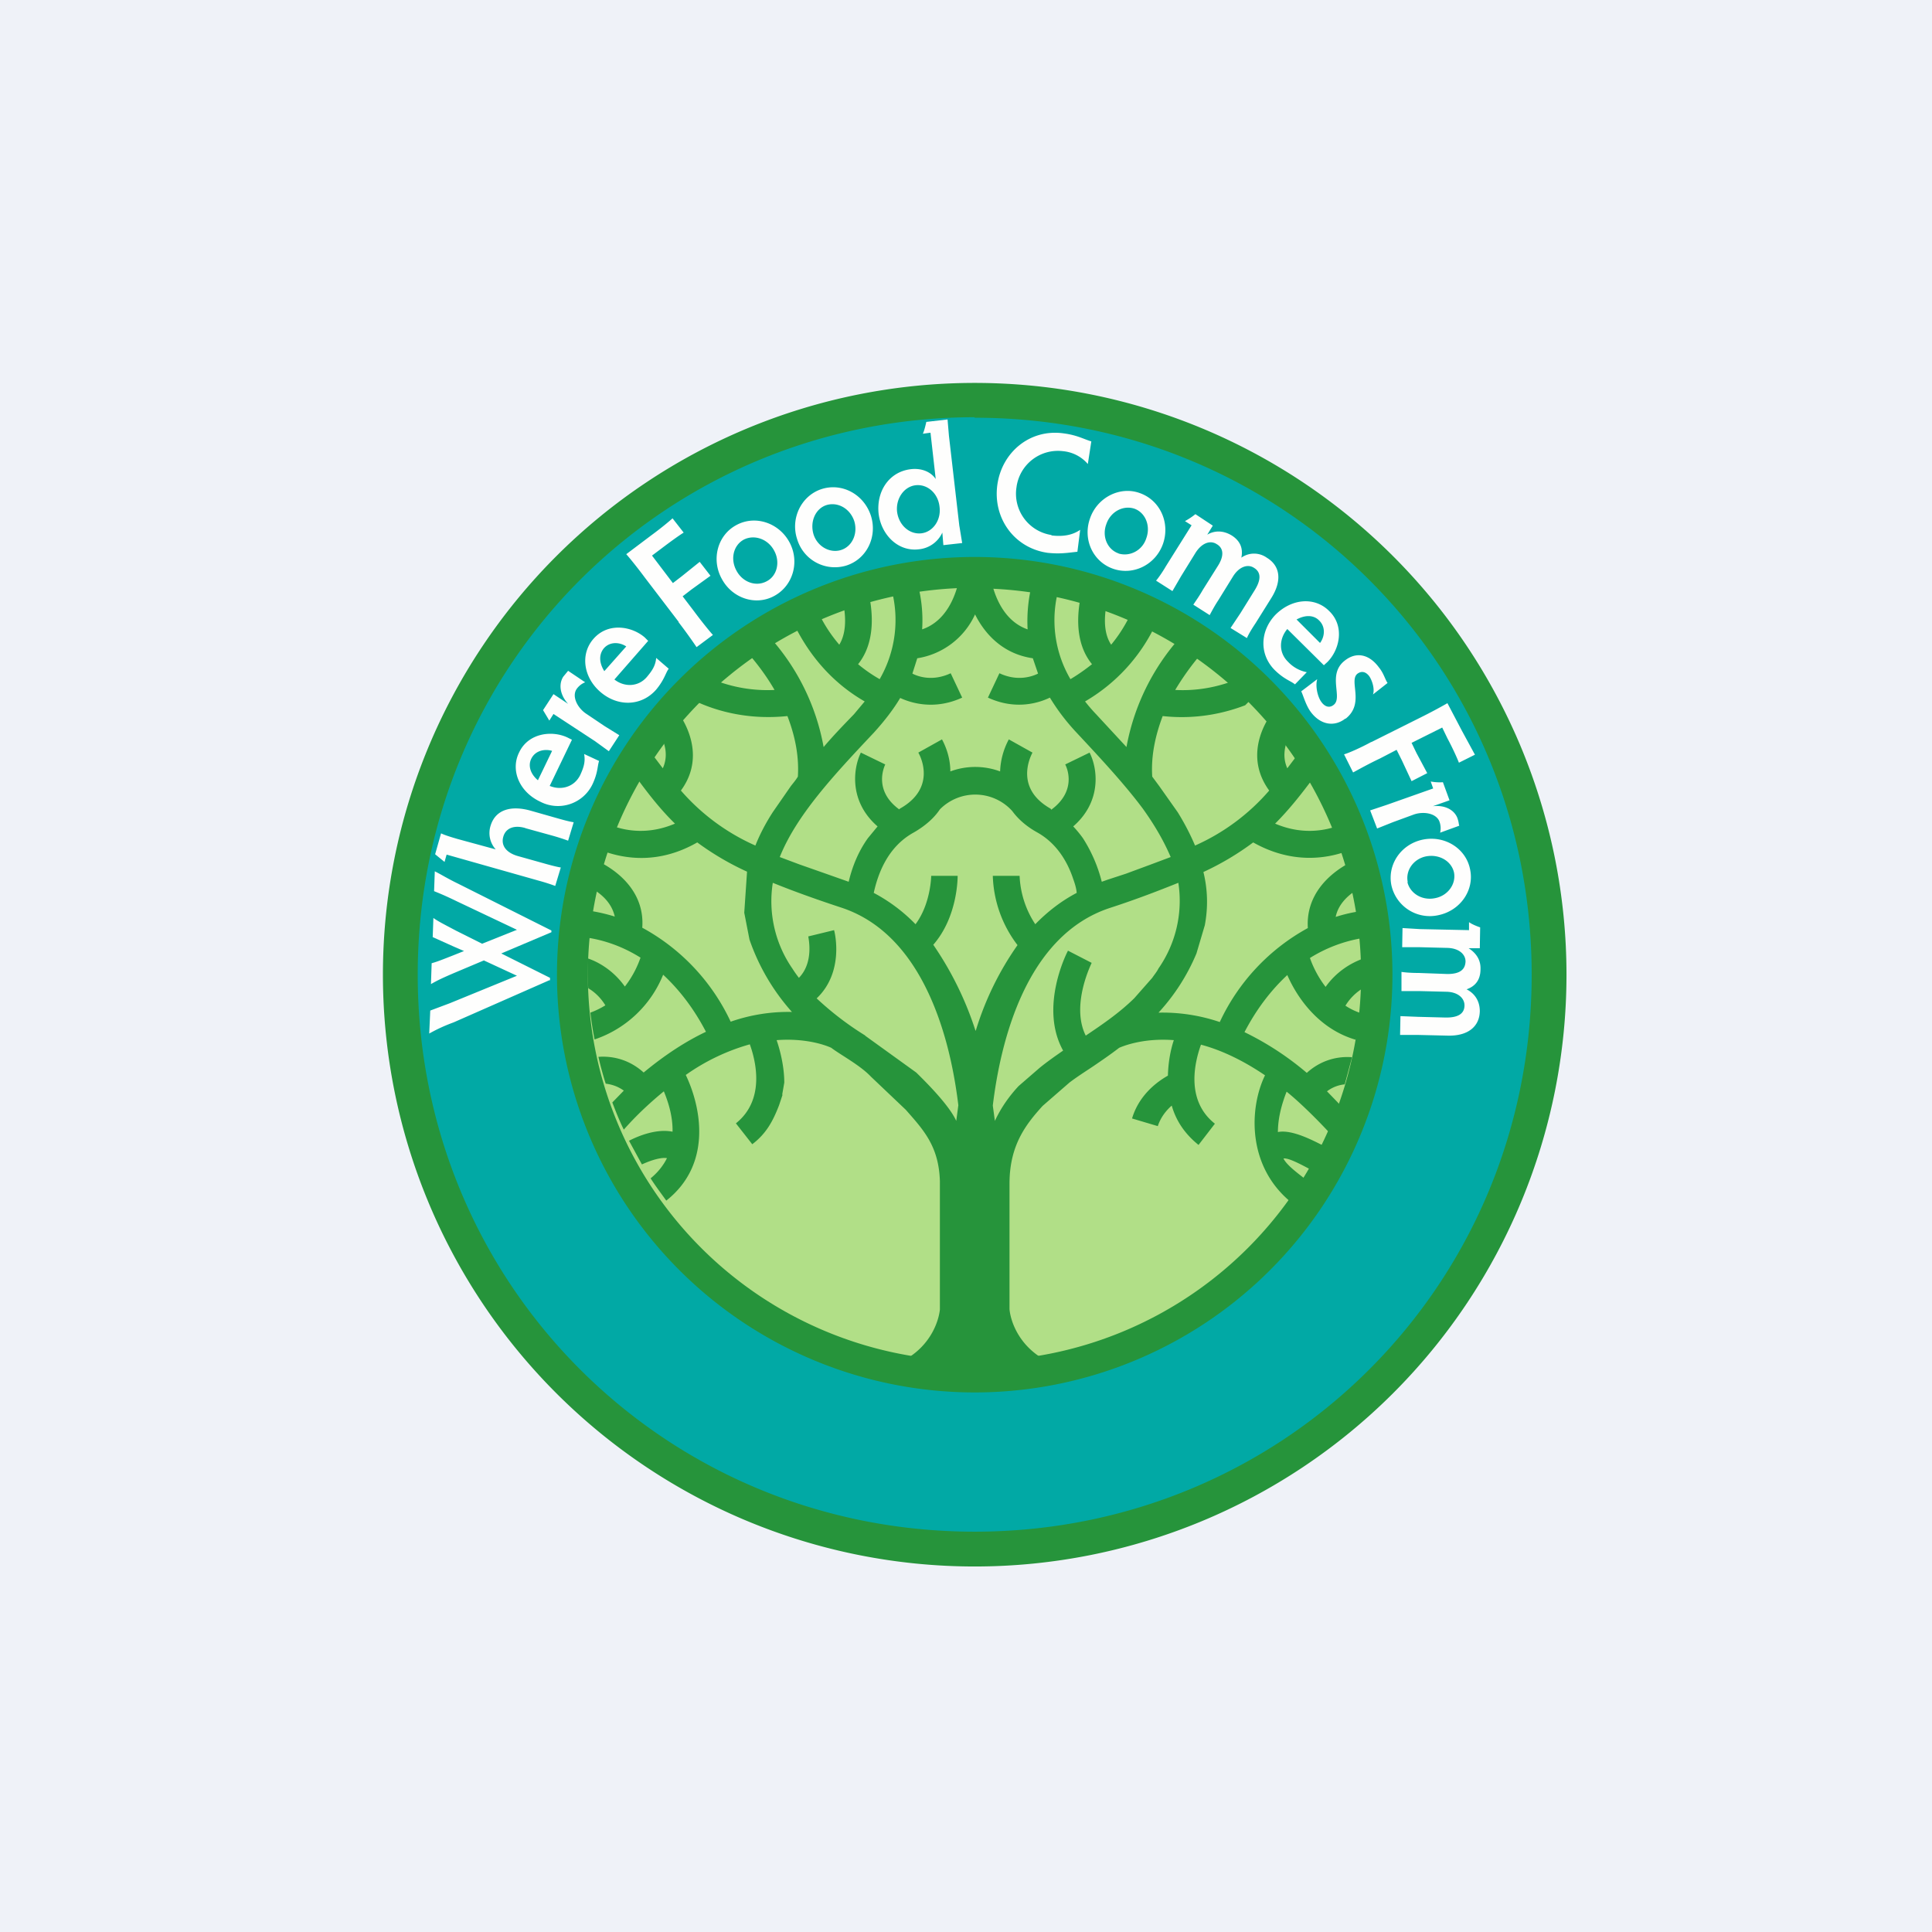
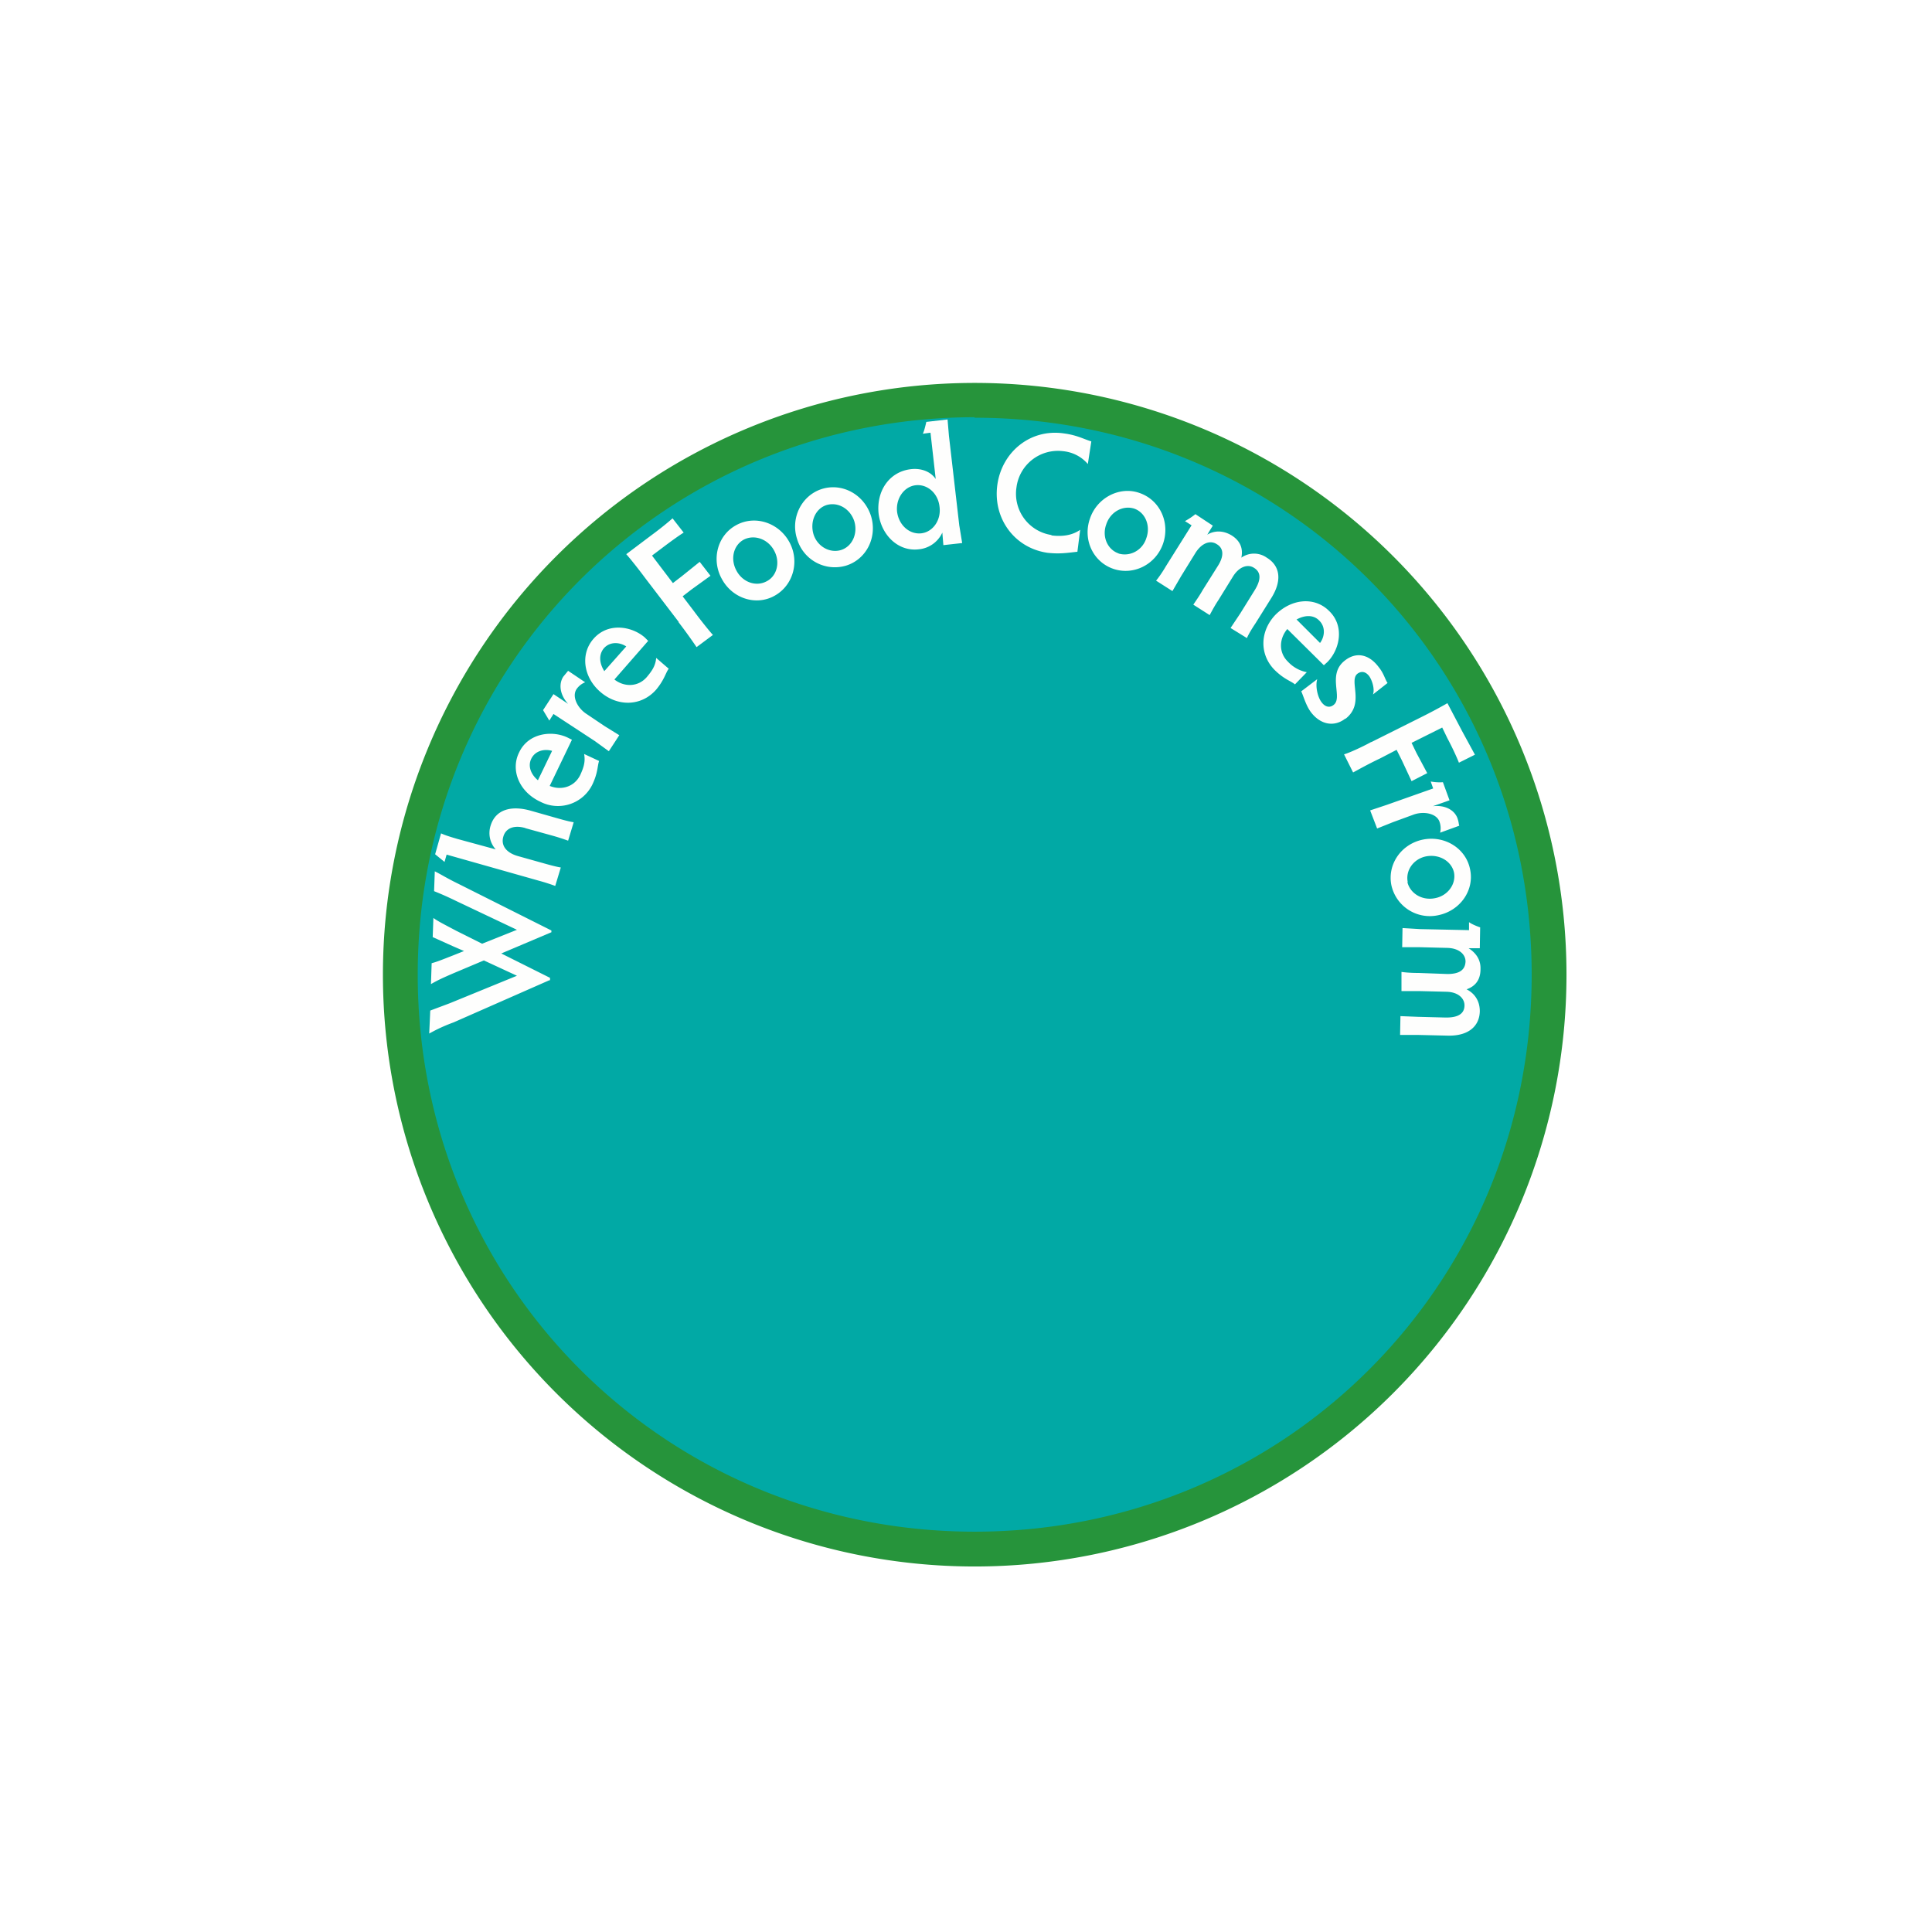
<svg xmlns="http://www.w3.org/2000/svg" viewBox="0 0 55.5 55.5">
-   <path d="M 0,0 H 55.5 V 55.5 H 0 Z" fill="rgb(239, 242, 248)" />
  <path d="M 11.43,27.985 A 16.56,16.56 0 1,1 44.56,28 A 16.56,16.56 0 0,1 11.44,28 Z" fill="rgb(1, 169, 165)" />
  <path d="M 27.99,11.985 C 19.1,12 12,19.1 12,28 S 19.1,44 28,44 S 44,36.9 44,28 S 36.9,12 28,12 Z M 11,28 A 17,17 0 1,1 45,28 A 17,17 0 0,1 11,28 Z" fill="rgb(38, 148, 59)" />
-   <path d="M 16.58,27.985 A 11.41,11.41 0 1,1 39.41,28 A 11.41,11.41 0 0,1 16.59,28 Z" fill="rgb(177, 223, 135)" />
-   <path d="M 27.99,16.885 A 11.1,11.1 0 1,0 28,39.1 A 11.1,11.1 0 0,0 28,16.9 Z M 16,28 A 12,12 0 1,1 40,28 A 12,12 0 0,1 16,28 Z" fill="rgb(38, 148, 59)" />
  <path d="M 15.79,28.155 L 13.03,29.37 C 12.73,29.48 12.53,29.58 12.33,29.69 L 12.36,29.03 L 12.92,28.82 L 14.85,28.03 L 13.9,27.59 L 13.07,27.94 C 12.72,28.09 12.57,28.16 12.38,28.27 L 12.4,27.67 C 12.55,27.63 12.7,27.57 13.03,27.44 L 13.33,27.32 L 13.03,27.19 L 12.43,26.92 L 12.45,26.37 C 12.57,26.46 12.77,26.56 13.11,26.74 L 13.85,27.11 L 14.85,26.71 L 13.12,25.89 C 12.75,25.71 12.59,25.65 12.47,25.6 L 12.49,25.03 C 12.69,25.13 12.84,25.23 13.17,25.39 L 15.84,26.73 V 26.78 L 14.4,27.39 L 15.8,28.09 V 28.17 Z M 15.1,23.79 C 14.77,23.69 14.53,23.79 14.46,24.03 C 14.38,24.3 14.56,24.5 14.87,24.59 L 15.62,24.8 C 15.76,24.84 15.98,24.9 16.11,24.92 L 15.95,25.45 A 5.48,5.48 0 0,0 15.48,25.3 L 12.83,24.55 L 12.77,24.76 L 12.5,24.54 L 12.67,23.94 C 12.8,24 12.97,24.05 13.14,24.1 L 14.24,24.4 A 0.7,0.7 0 0,1 14.09,23.73 C 14.23,23.25 14.69,23.13 15.25,23.29 L 15.99,23.5 C 16.13,23.54 16.34,23.6 16.48,23.62 L 16.32,24.15 A 6.17,6.17 0 0,0 15.85,24 L 15.09,23.79 Z M 15.8,22.58 C 16.12,22.71 16.5,22.61 16.67,22.26 C 16.77,22.04 16.82,21.88 16.78,21.66 L 17.21,21.86 C 17.16,22 17.18,22.19 17.02,22.53 A 1.1,1.1 0 0,1 15.52,23.03 C 14.92,22.75 14.66,22.13 14.91,21.62 C 15.18,21.04 15.88,20.98 16.31,21.19 L 16.43,21.25 L 15.79,22.58 Z M 15.45,22.42 L 15.86,21.57 C 15.66,21.51 15.38,21.55 15.26,21.8 C 15.16,22.01 15.25,22.25 15.46,22.42 Z M 16.32,19.27 L 16.81,19.6 A 0.54,0.54 0 0,0 16.56,19.8 C 16.42,20.02 16.6,20.35 16.85,20.51 L 17.37,20.86 L 17.79,21.12 L 17.49,21.58 L 17.09,21.29 L 15.9,20.51 L 15.78,20.7 L 15.6,20.4 L 15.9,19.94 L 16.32,20.22 C 16.09,19.97 16.04,19.66 16.18,19.44 L 16.32,19.27 Z M 17.65,19.52 C 17.93,19.74 18.33,19.74 18.58,19.45 C 18.74,19.26 18.83,19.12 18.85,18.9 L 19.21,19.21 C 19.12,19.33 19.09,19.52 18.85,19.81 C 18.43,20.29 17.75,20.31 17.25,19.88 S 16.67,18.78 17.05,18.35 C 17.47,17.87 18.15,17.99 18.52,18.31 L 18.62,18.41 L 17.65,19.52 Z M 17.36,19.28 L 17.99,18.57 C 17.81,18.45 17.53,18.42 17.35,18.62 C 17.19,18.81 17.22,19.06 17.36,19.28 Z M 19.5,17.87 L 18.53,16.6 C 18.33,16.33 18.09,16.03 17.99,15.92 L 18.72,15.37 C 18.98,15.18 19.22,14.98 19.32,14.89 L 19.64,15.3 C 19.51,15.38 19.26,15.56 19.01,15.75 L 18.73,15.96 L 19.33,16.75 L 19.59,16.55 L 20.1,16.14 L 20.41,16.54 L 19.87,16.93 L 19.61,17.13 L 19.93,17.55 C 20.13,17.82 20.37,18.12 20.48,18.24 L 20.01,18.59 A 14.6,14.6 0 0,0 19.49,17.87 Z M 21.16,15.08 C 21.7,14.79 22.38,15.02 22.68,15.58 C 22.98,16.14 22.78,16.83 22.24,17.12 C 21.71,17.41 21.03,17.19 20.73,16.62 C 20.43,16.07 20.61,15.37 21.16,15.08 Z M 22.02,16.7 C 22.32,16.55 22.42,16.15 22.24,15.82 C 22.06,15.48 21.67,15.35 21.37,15.5 C 21.07,15.66 20.97,16.06 21.16,16.4 C 21.34,16.73 21.72,16.86 22.02,16.7 Z M 23.6,14.05 C 24.19,13.86 24.82,14.2 25.02,14.82 C 25.21,15.43 24.89,16.07 24.3,16.25 A 1.13,1.13 0 0,1 22.9,15.49 C 22.7,14.89 23.02,14.24 23.6,14.05 Z M 24.16,15.8 C 24.48,15.7 24.65,15.33 24.54,14.97 C 24.42,14.61 24.07,14.41 23.74,14.51 C 23.43,14.61 23.26,14.98 23.37,15.35 C 23.48,15.7 23.84,15.9 24.16,15.8 Z M 27.56,15.11 L 27.64,15.6 L 27.1,15.66 L 27.07,15.3 A 0.83,0.83 0 0,1 26.39,15.78 C 25.81,15.85 25.32,15.38 25.24,14.76 C 25.17,14.11 25.54,13.56 26.15,13.48 C 26.45,13.44 26.73,13.54 26.88,13.76 L 26.73,12.43 L 26.51,12.46 C 26.55,12.38 26.59,12.21 26.61,12.12 L 27.22,12.05 L 27.26,12.52 L 27.56,15.12 Z M 26.3,13.94 C 25.97,13.98 25.73,14.32 25.77,14.7 C 25.82,15.09 26.13,15.36 26.47,15.32 C 26.8,15.28 27.04,14.94 26.99,14.56 C 26.95,14.17 26.64,13.9 26.3,13.94 Z M 30.2,15.38 C 30.52,15.42 30.8,15.38 31.03,15.22 L 30.95,15.85 C 30.67,15.88 30.45,15.92 30.09,15.88 C 29.13,15.74 28.52,14.88 28.65,13.93 C 28.78,12.99 29.59,12.31 30.56,12.45 C 30.94,12.5 31.12,12.61 31.35,12.68 L 31.25,13.33 A 1.07,1.07 0 0,0 30.53,12.96 A 1.2,1.2 0 0,0 29.2,14 A 1.2,1.2 0 0,0 30.21,15.37 Z M 32.73,14.16 C 33.32,14.36 33.62,15.01 33.41,15.62 C 33.2,16.22 32.56,16.54 31.98,16.34 C 31.4,16.14 31.1,15.5 31.31,14.9 C 31.51,14.3 32.16,13.96 32.73,14.16 Z M 32.13,15.9 C 32.46,16 32.82,15.81 32.93,15.46 C 33.06,15.1 32.9,14.72 32.58,14.61 C 32.26,14.51 31.9,14.7 31.78,15.06 C 31.65,15.41 31.81,15.79 32.14,15.9 Z M 34.55,16.95 L 34.99,16.25 C 35.16,15.98 35.16,15.75 34.95,15.63 C 34.78,15.52 34.54,15.58 34.35,15.87 L 33.93,16.55 L 33.68,16.98 L 33.21,16.68 C 33.28,16.6 33.41,16.41 33.49,16.27 L 34.23,15.09 L 34.04,14.97 A 2,2 0 0,0 34.34,14.77 L 34.84,15.1 L 34.68,15.36 C 34.88,15.24 35.13,15.23 35.38,15.38 C 35.65,15.55 35.71,15.78 35.66,16.02 A 0.63,0.63 0 0,1 36.39,16.02 C 36.77,16.25 36.84,16.67 36.52,17.18 L 36.07,17.9 C 35.97,18.05 35.87,18.21 35.82,18.33 L 35.35,18.04 L 35.63,17.62 L 36.04,16.96 C 36.24,16.64 36.22,16.43 36.02,16.31 C 35.85,16.2 35.6,16.27 35.42,16.56 L 35,17.24 C 34.9,17.39 34.82,17.54 34.75,17.67 L 34.28,17.37 C 34.36,17.25 34.46,17.11 34.55,16.95 Z M 36.98,18.07 C 36.75,18.34 36.72,18.74 37,19.01 A 1,1 0 0,0 37.54,19.31 L 37.2,19.66 C 37.08,19.56 36.9,19.52 36.63,19.26 C 36.17,18.81 36.19,18.13 36.64,17.66 C 37.11,17.19 37.77,17.14 38.18,17.55 C 38.64,17.99 38.48,18.67 38.13,19.02 L 38.03,19.11 L 36.98,18.07 Z M 37.25,17.8 L 37.92,18.47 C 38.05,18.3 38.09,18.02 37.9,17.83 C 37.73,17.65 37.47,17.67 37.24,17.8 Z M 38.65,20.64 C 38.35,20.88 37.95,20.84 37.66,20.46 C 37.51,20.26 37.44,19.98 37.38,19.86 L 37.84,19.51 C 37.78,19.71 37.85,20.03 37.97,20.18 C 38.07,20.31 38.2,20.34 38.31,20.25 C 38.59,20.04 38.11,19.37 38.64,18.97 C 38.96,18.72 39.33,18.79 39.61,19.17 C 39.75,19.34 39.79,19.52 39.86,19.62 L 39.44,19.95 C 39.5,19.79 39.41,19.53 39.33,19.42 C 39.22,19.28 39.1,19.28 39,19.35 C 38.73,19.55 39.22,20.21 38.65,20.65 Z M 39.39,21.32 L 40.81,20.61 A 15,15 0 0,0 41.58,20.2 L 42,21 L 42.37,21.68 L 41.91,21.91 C 41.86,21.78 41.73,21.49 41.58,21.21 L 41.43,20.9 L 40.55,21.34 L 40.69,21.63 L 41,22.21 L 40.55,22.44 L 40.27,21.84 L 40.12,21.54 L 39.64,21.79 C 39.34,21.93 39,22.12 38.87,22.19 L 38.61,21.67 C 38.75,21.63 39.11,21.47 39.4,21.31 Z M 41.92,23.72 L 41.37,23.92 A 0.55,0.55 0 0,0 41.35,23.6 C 41.26,23.36 40.89,23.3 40.61,23.4 L 40.01,23.62 L 39.56,23.8 L 39.36,23.28 L 39.84,23.12 L 41.17,22.65 L 41.1,22.45 C 41.2,22.47 41.35,22.48 41.45,22.47 L 41.64,22.99 L 41.16,23.16 C 41.5,23.12 41.78,23.26 41.87,23.51 C 41.91,23.63 41.9,23.66 41.92,23.72 Z M 42.23,24.97 C 42.36,25.57 41.95,26.16 41.32,26.29 A 1.13,1.13 0 0,1 39.97,25.43 C 39.85,24.83 40.25,24.25 40.87,24.12 C 41.5,23.99 42.11,24.37 42.23,24.97 Z M 40.43,25.34 C 40.51,25.67 40.86,25.88 41.23,25.8 C 41.59,25.73 41.83,25.4 41.77,25.07 C 41.7,24.74 41.35,24.53 40.97,24.6 C 40.61,24.67 40.37,25 40.44,25.34 Z M 40.76,27.95 L 41.58,27.98 C 41.9,27.98 42.09,27.88 42.1,27.62 C 42.1,27.42 41.92,27.24 41.58,27.23 L 40.78,27.21 H 40.28 L 40.29,26.66 L 40.79,26.69 L 42.2,26.72 V 26.49 C 42.28,26.55 42.43,26.61 42.52,26.64 L 42.51,27.24 H 42.19 C 42.39,27.37 42.54,27.56 42.53,27.84 C 42.53,28.17 42.36,28.34 42.13,28.42 C 42.33,28.52 42.51,28.72 42.51,29.05 C 42.5,29.49 42.17,29.77 41.57,29.75 L 40.72,29.73 H 40.22 L 40.23,29.19 L 40.73,29.21 L 41.51,29.23 C 41.9,29.24 42.07,29.11 42.07,28.88 C 42.07,28.68 41.89,28.5 41.56,28.49 L 40.76,28.47 H 40.26 V 27.92 C 40.4,27.94 40.57,27.95 40.76,27.95 Z" fill="rgb(254, 254, 253)" />
-   <path d="M 22.47,31.445 L 22.53,31.1 C 22.53,30.64 22.41,30.17 22.31,29.88 C 23.1,29.82 23.66,30 23.88,30.1 C 24.14,30.3 24.71,30.6 25.02,30.93 L 26.02,31.88 C 26.52,32.45 26.97,32.92 27,33.93 V 37.62 C 26.95,38.09 26.5,39.42 24.42,39.42 H 31.59 C 29.49,39.42 29.04,38.07 29,37.61 V 34 C 29,32.9 29.47,32.3 29.95,31.77 L 30.72,31.1 C 30.93,30.94 31.15,30.8 31.39,30.64 C 31.64,30.47 31.89,30.3 32.15,30.1 C 32.38,30 32.94,29.82 33.72,29.88 C 33.62,30.18 33.56,30.53 33.55,30.9 C 33.23,31.08 32.72,31.46 32.52,32.13 L 33.26,32.35 C 33.34,32.1 33.5,31.9 33.66,31.76 C 33.78,32.18 34.02,32.56 34.43,32.89 L 34.9,32.28 C 34.05,31.61 34.32,30.51 34.5,30.01 C 35.1,30.17 35.72,30.47 36.34,30.89 C 35.89,31.81 35.8,33.52 37.13,34.57 L 37.57,33.93 C 37.36,33.76 36.97,33.49 36.87,33.28 C 37.04,33.25 37.53,33.54 37.77,33.66 C 37.91,33.43 38.03,33.21 38.15,32.98 C 37.86,32.84 37.16,32.43 36.71,32.52 C 36.71,32.07 36.85,31.64 36.96,31.36 C 37.36,31.68 37.92,32.24 38.3,32.66 L 38.63,31.88 A 50,50 0 0,0 38.12,31.35 A 1,1 0 0,1 38.63,31.15 L 38.84,30.37 C 38.44,30.34 37.96,30.44 37.54,30.82 A 8.48,8.48 0 0,0 35.75,29.65 C 36.12,28.94 36.55,28.41 36.98,28.01 C 37.28,28.7 37.91,29.57 38.95,29.87 C 39,29.62 39.05,29.37 39.08,29.1 A 1.8,1.8 0 0,1 38.65,28.89 C 38.79,28.66 38.97,28.5 39.15,28.39 V 27.54 C 38.82,27.66 38.4,27.9 38.08,28.35 A 3.01,3.01 0 0,1 37.63,27.52 A 4.11,4.11 0 0,1 39.13,26.95 A 12.2,12.2 0 0,0 39.05,26.18 C 38.85,26.21 38.62,26.26 38.37,26.34 C 38.44,25.99 38.7,25.74 38.95,25.58 A 9.42,9.42 0 0,0 38.76,24.79 C 38.16,25.11 37.51,25.72 37.57,26.66 A 5.93,5.93 0 0,0 35.04,29.36 A 5.11,5.11 0 0,0 33.28,29.09 A 5.81,5.81 0 0,0 34.37,27.39 L 34.61,26.58 C 34.71,26.05 34.69,25.54 34.57,25.05 A 8,8 0 0,0 36,24.2 C 37.1,24.82 38.08,24.67 38.67,24.46 A 9.22,9.22 0 0,0 38.42,23.73 C 38.02,23.87 37.38,23.98 36.63,23.66 C 37.03,23.26 37.37,22.83 37.75,22.32 C 37.62,22.08 37.47,21.84 37.32,21.62 L 37.26,21.7 L 36.98,22.07 C 36.83,21.74 36.91,21.41 37.02,21.17 C 36.86,20.95 36.69,20.73 36.51,20.52 C 36.14,21.06 35.87,21.9 36.46,22.71 A 6.06,6.06 0 0,1 34.33,24.29 A 7,7 0 0,0 33.83,23.33 L 33.3,22.58 L 33.1,22.31 C 33.06,21.69 33.2,21.1 33.4,20.57 C 34.4,20.68 35.22,20.47 35.77,20.26 L 36.03,20 L 35.53,19.52 C 35.13,19.68 34.52,19.86 33.76,19.82 C 34.04,19.35 34.34,18.97 34.56,18.72 C 34.36,18.57 34.14,18.42 33.92,18.29 A 6.47,6.47 0 0,0 32.36,21.46 L 31.49,20.52 A 4.91,4.91 0 0,1 31.17,20.15 A 5.05,5.05 0 0,0 33.22,17.89 L 32.52,17.55 C 32.4,17.82 32.21,18.17 31.92,18.52 C 31.66,18.13 31.74,17.57 31.81,17.26 A 9.17,9.17 0 0,0 31.07,17.02 C 30.97,17.47 30.82,18.41 31.37,19.08 C 31.18,19.23 30.97,19.38 30.75,19.51 A 3.35,3.35 0 0,1 30.43,16.86 C 30.18,16.81 29.93,16.76 29.66,16.73 C 29.57,17.05 29.49,17.53 29.52,18.08 C 28.83,17.84 28.56,17.11 28.46,16.61 H 27.56 C 27.46,17.11 27.19,17.84 26.49,18.08 A 4.07,4.07 0 0,0 26.35,16.73 C 26.1,16.76 25.85,16.81 25.59,16.86 A 3.4,3.4 0 0,1 25.27,19.51 A 4.22,4.22 0 0,1 24.65,19.08 C 25.19,18.41 25.05,17.47 24.95,17.02 C 24.7,17.09 24.45,17.17 24.21,17.26 C 24.28,17.58 24.35,18.13 24.11,18.52 C 23.81,18.17 23.61,17.82 23.49,17.55 C 23.25,17.65 23.02,17.77 22.79,17.89 C 23.09,18.52 23.69,19.49 24.84,20.15 L 24.53,20.52 C 24.23,20.83 23.93,21.14 23.66,21.46 A 6.43,6.43 0 0,0 22.1,18.29 L 21.45,18.72 C 21.67,18.97 21.98,19.35 22.25,19.82 A 4.17,4.17 0 0,1 20.48,19.52 C 20.28,19.7 20.08,19.9 19.89,20.1 C 20.41,20.36 21.37,20.7 22.62,20.57 C 22.82,21.09 22.96,21.68 22.92,22.31 C 22.86,22.41 22.79,22.49 22.72,22.58 L 22.2,23.33 C 22,23.64 21.83,23.96 21.7,24.29 A 6.1,6.1 0 0,1 19.56,22.71 C 20.15,21.91 19.88,21.06 19.51,20.51 L 19,21.17 C 19.12,21.42 19.19,21.74 19.04,22.07 L 18.76,21.7 L 18.7,21.61 C 18.54,21.84 18.4,22.08 18.27,22.32 C 18.65,22.84 18.99,23.27 19.39,23.66 C 18.64,23.98 18,23.87 17.61,23.73 C 17.51,23.97 17.43,24.21 17.36,24.46 C 17.96,24.67 18.93,24.83 20.03,24.2 A 8,8 0 0,0 21.46,25.04 L 21.38,26.22 L 21.53,26.99 A 6.1,6.1 0 0,0 22.75,29.07 A 5.02,5.02 0 0,0 20.99,29.35 A 5.93,5.93 0 0,0 18.45,26.65 C 18.52,25.71 17.87,25.1 17.26,24.78 A 13,13 0 0,0 17.08,25.57 C 17.33,25.73 17.58,25.97 17.66,26.33 A 4.94,4.94 0 0,0 16.98,26.17 C 16.94,26.42 16.91,26.67 16.9,26.94 C 17.27,27 17.81,27.14 18.4,27.51 C 18.33,27.71 18.2,28.02 17.95,28.34 C 17.63,27.89 17.21,27.64 16.88,27.53 V 27.74 C 16.88,27.96 16.88,28.17 16.9,28.39 C 17.07,28.49 17.25,28.65 17.39,28.88 C 17.26,28.96 17.12,29.03 16.96,29.09 C 16.99,29.35 17.03,29.61 17.08,29.86 A 3.24,3.24 0 0,0 19.05,28 C 19.48,28.4 19.91,28.93 20.28,29.64 C 19.73,29.9 19.13,30.28 18.49,30.81 C 18.07,30.43 17.59,30.33 17.19,30.36 C 17.25,30.62 17.32,30.88 17.4,31.13 C 17.56,31.15 17.74,31.2 17.92,31.33 L 17.59,31.67 C 17.69,31.93 17.79,32.19 17.92,32.45 C 18.29,32.03 18.68,31.67 19.07,31.35 C 19.19,31.64 19.33,32.06 19.32,32.51 C 18.87,32.42 18.36,32.62 18.07,32.77 L 18.44,33.45 C 18.7,33.33 18.99,33.24 19.16,33.27 C 19.06,33.47 18.91,33.67 18.69,33.85 C 18.83,34.07 18.99,34.28 19.14,34.49 C 20.47,33.44 20.14,31.8 19.7,30.88 A 5.98,5.98 0 0,1 21.54,30 C 21.72,30.5 21.98,31.6 21.14,32.27 L 21.61,32.87 C 22.02,32.56 22.21,32.19 22.38,31.75 L 22.48,31.45 Z M 22.96,24.83 L 22.4,24.62 C 22.88,23.42 23.94,22.28 25.1,21.05 C 25.41,20.71 25.67,20.37 25.86,20.05 C 26.16,20.19 26.84,20.41 27.64,20.04 L 27.31,19.34 C 26.8,19.58 26.38,19.44 26.21,19.35 L 26.35,18.91 A 2.2,2.2 0 0,0 28.01,17.65 C 28.31,18.25 28.84,18.79 29.67,18.91 L 29.82,19.35 C 29.64,19.44 29.22,19.58 28.71,19.34 L 28.38,20.04 C 29.18,20.41 29.85,20.19 30.16,20.04 C 30.36,20.37 30.61,20.71 30.93,21.05 C 31.63,21.8 32.3,22.52 32.83,23.23 C 33.16,23.69 33.43,24.15 33.63,24.62 L 33.07,24.83 L 32.34,25.1 L 31.82,25.27 L 31.65,25.33 A 4.24,4.24 0 0,0 31.11,24.08 A 3.22,3.22 0 0,0 30.83,23.74 C 31.66,23.02 31.53,22.07 31.3,21.62 L 30.6,21.96 C 30.67,22.09 30.92,22.73 30.2,23.26 L 30.18,23.23 C 29.17,22.66 29.57,21.79 29.66,21.62 L 28.98,21.24 A 2.1,2.1 0 0,0 28.73,22.16 A 2.06,2.06 0 0,0 27.3,22.16 C 27.3,21.79 27.18,21.46 27.06,21.24 L 26.38,21.62 C 26.48,21.79 26.87,22.66 25.85,23.23 L 25.83,23.25 C 25.12,22.73 25.37,22.09 25.43,21.96 L 24.73,21.62 C 24.51,22.07 24.38,23.02 25.21,23.74 L 24.93,24.08 C 24.63,24.5 24.47,24.95 24.38,25.33 L 24.21,25.27 L 23.7,25.09 L 22.96,24.83 Z M 24.86,29.75 A 8.8,8.8 0 0,1 23.46,28.68 C 24.26,27.92 23.98,26.78 23.96,26.72 L 23.22,26.9 C 23.22,26.94 23.39,27.64 22.95,28.09 A 3.47,3.47 0 0,1 22.76,27.82 A 3.4,3.4 0 0,1 22.2,25.36 C 22.74,25.58 23.4,25.82 24.16,26.07 C 25.6,26.54 26.44,27.82 26.93,29.15 C 27.27,30.07 27.44,31.01 27.53,31.75 L 27.47,32.2 C 27.29,31.8 26.75,31.23 26.32,30.81 L 24.85,29.75 Z M 28.02,29.6 A 9.47,9.47 0 0,0 26.81,27.14 C 27.51,26.34 27.51,25.22 27.51,25.16 H 26.75 C 26.75,25.17 26.74,25.96 26.3,26.55 A 4.78,4.78 0 0,0 25.1,25.65 C 25.22,25.1 25.5,24.33 26.24,23.92 C 26.59,23.72 26.84,23.49 27,23.25 A 1.43,1.43 0 0,1 29.08,23.3 C 29.24,23.52 29.48,23.74 29.81,23.92 C 30.37,24.24 30.67,24.77 30.83,25.25 C 30.88,25.39 30.92,25.52 30.93,25.65 C 30.49,25.88 30.09,26.19 29.74,26.55 A 2.72,2.72 0 0,1 29.29,25.16 H 28.52 A 3.44,3.44 0 0,0 29.23,27.15 A 8.62,8.62 0 0,0 28.03,29.61 L 28.02,29.6 Z M 32.58,28.68 C 32.14,29.11 31.65,29.44 31.19,29.75 C 30.75,28.87 31.36,27.67 31.36,27.66 L 30.68,27.31 C 30.64,27.38 29.85,28.94 30.54,30.18 C 30.31,30.34 30.08,30.5 29.86,30.68 L 29.26,31.2 C 29,31.48 28.76,31.81 28.58,32.2 L 28.52,31.76 C 28.74,29.93 29.47,26.87 31.89,26.08 C 32.66,25.83 33.3,25.58 33.85,25.36 A 3.4,3.4 0 0,1 33.28,27.82 C 33.23,27.92 33.16,28 33.1,28.09 L 32.58,28.68 Z" fill="rgb(38, 148, 59)" />
</svg>